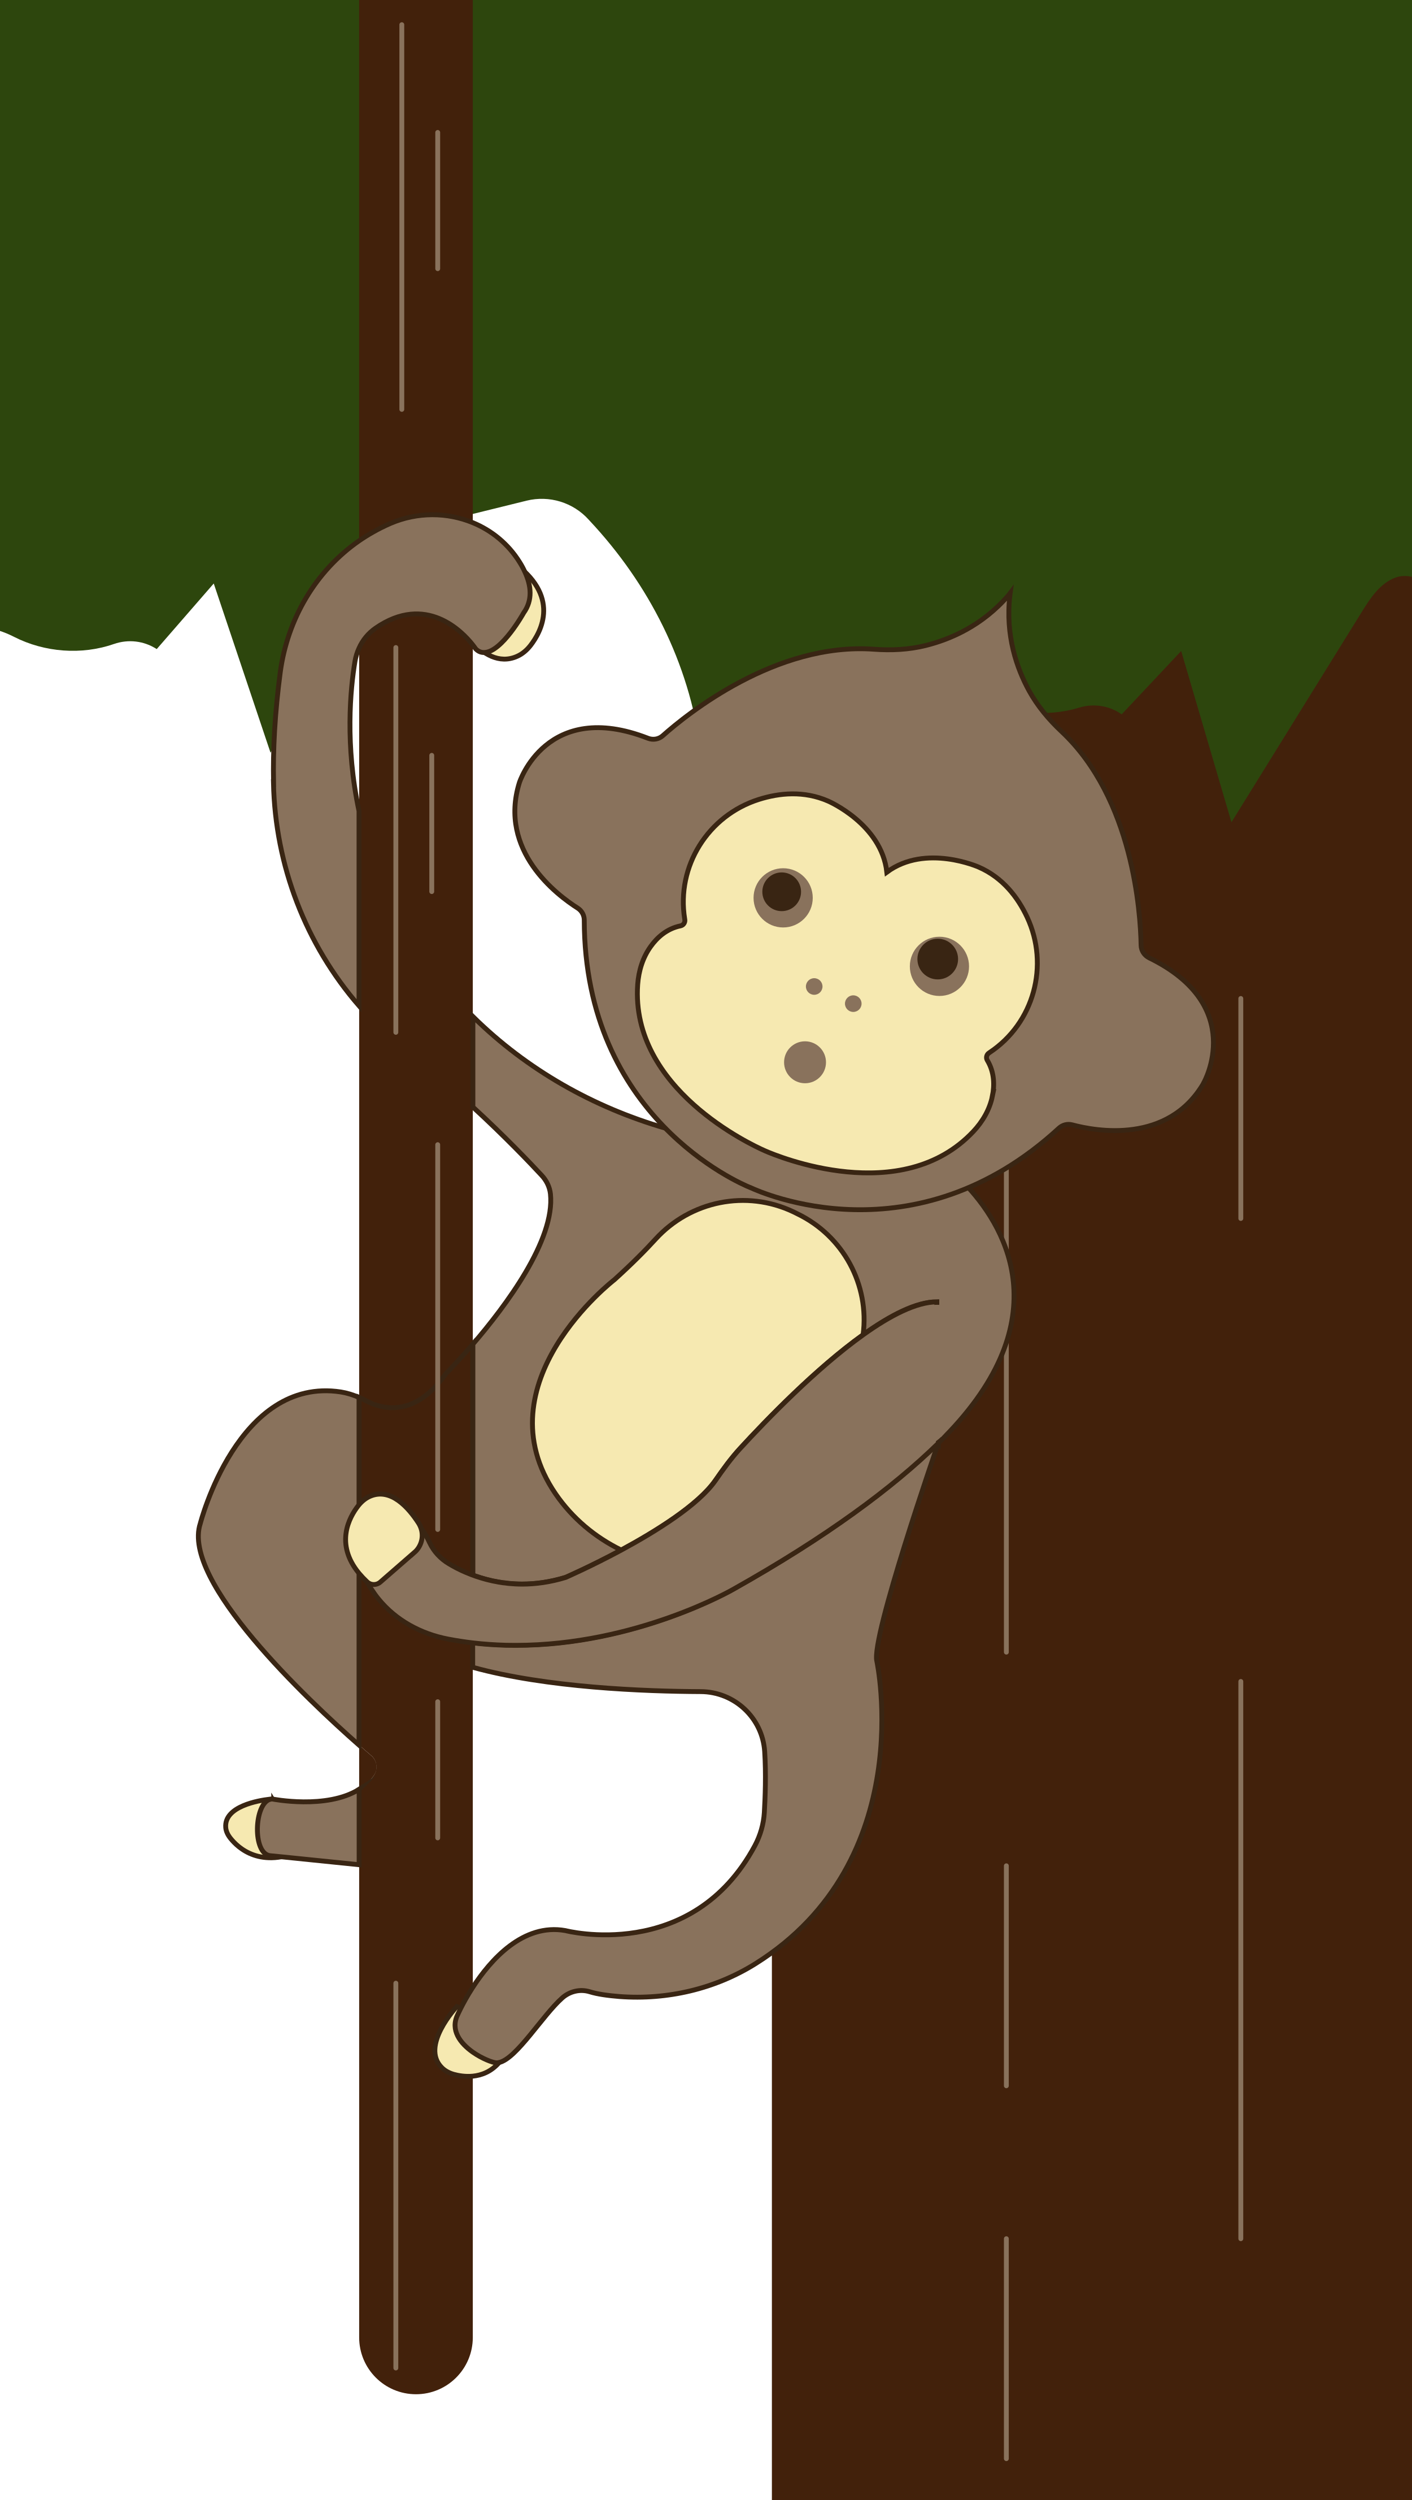
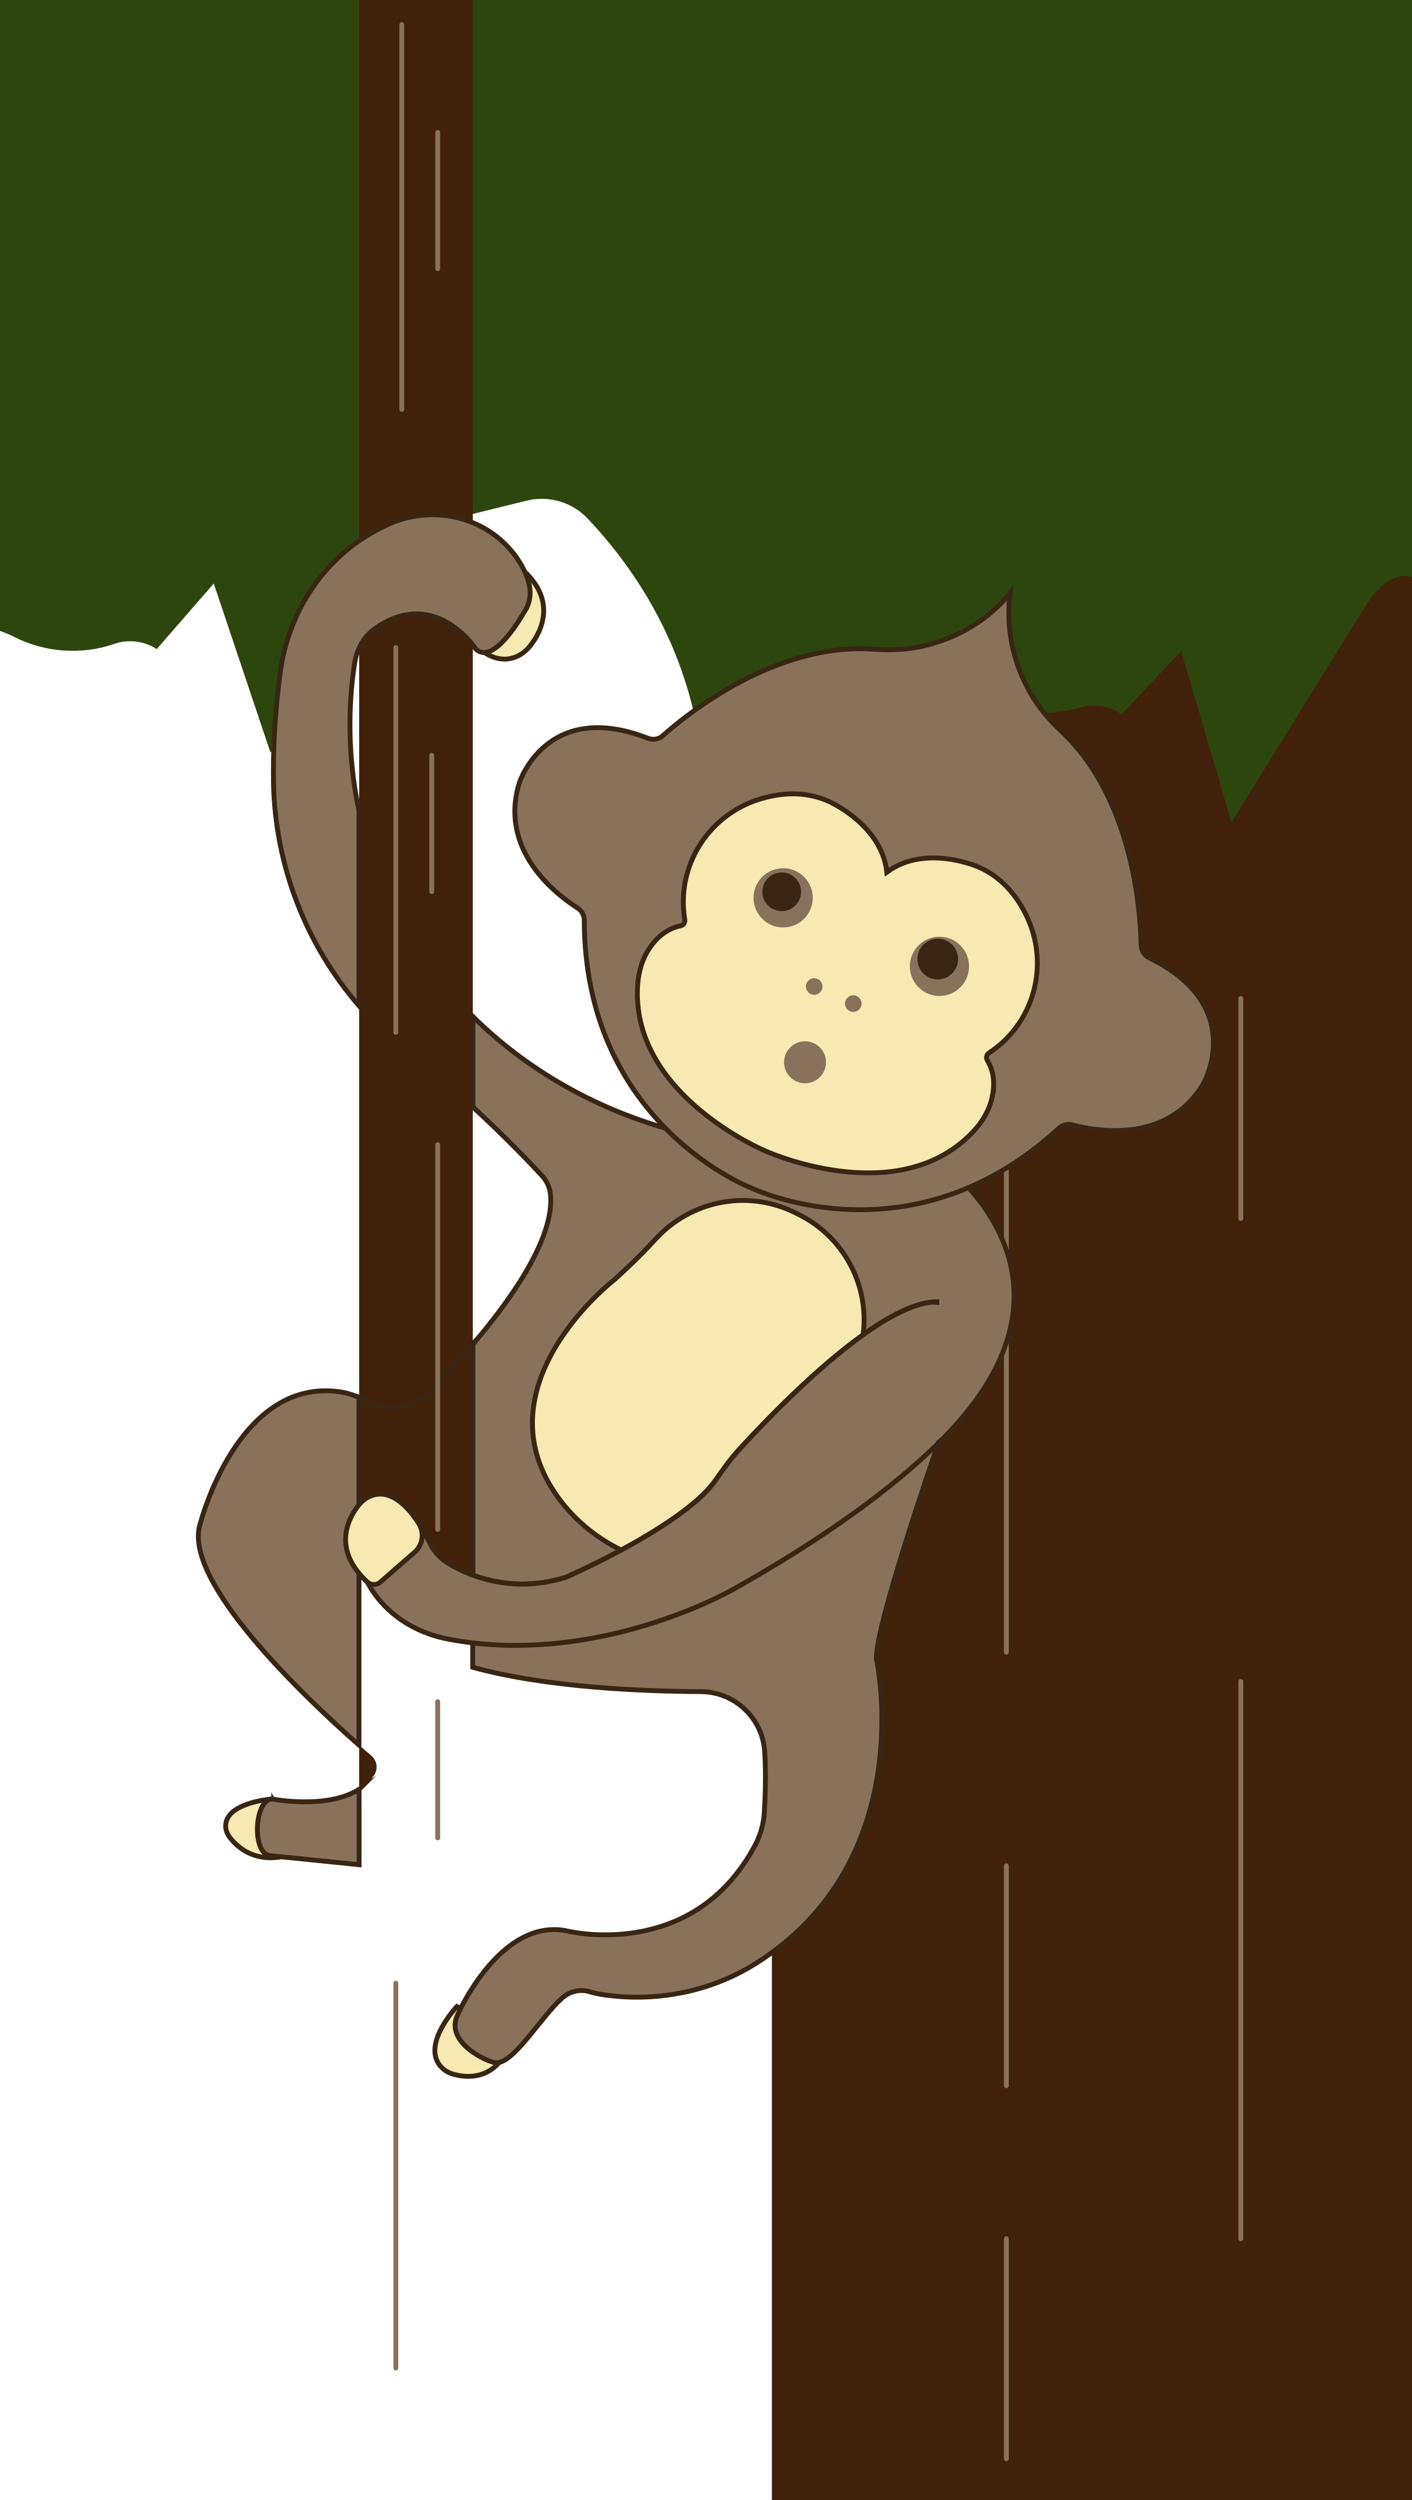
<svg xmlns="http://www.w3.org/2000/svg" id="Singe" viewBox="0 0 291 515">
  <defs>
    <style>
      .cls-1, .cls-2, .cls-3, .cls-4 {
        stroke-width: 0px;
      }

      .cls-1, .cls-5 {
        fill: #42210b;
      }

      .cls-2 {
        fill: #392513;
      }

      .cls-6 {
        fill: #f6e9b1;
      }

      .cls-6, .cls-7, .cls-5, .cls-8 {
        stroke-miterlimit: 10;
      }

      .cls-6, .cls-5, .cls-8 {
        stroke: #392513;
      }

      .cls-7 {
        fill: none;
        stroke: #89725c;
        stroke-linecap: round;
      }

      .cls-3 {
        fill: #2d460d;
      }

      .cls-8, .cls-4 {
        fill: #89725c;
      }
    </style>
  </defs>
  <g>
    <polygon class="cls-1" points="159.08 71.04 291 70.18 291 515.5 159.08 515.5 159.08 71.04" />
    <line class="cls-7" x1="205.97" y1="90.46" x2="205.97" y2="205.24" />
    <line class="cls-7" x1="255.72" y1="346.35" x2="255.72" y2="461.13" />
    <line class="cls-7" x1="207.4" y1="225.52" x2="207.4" y2="340.31" />
    <line class="cls-7" x1="207.4" y1="384.32" x2="207.4" y2="429.63" />
    <line class="cls-7" x1="255.72" y1="205.67" x2="255.72" y2="250.98" />
    <line class="cls-7" x1="255.72" y1="84.85" x2="255.72" y2="130.16" />
    <line class="cls-7" x1="207.4" y1="461.13" x2="207.4" y2="506.44" />
  </g>
  <path class="cls-3" d="M35.57-1l.54,11.75c-8.85-.91-17.7-1.81-26.55-2.72-.01,14.9,9.35,28.29,21.63,37.06-6.62,12.29-11.76,25.63-16.71,38.69,11.07.92,22.13-9.45,32.27-4.93,10.9,4.86,9.51,21.65,16.51,30.83,1.8,2.37,4.84,3.42,7.73,2.71l37.53-9.26c4.67-1.15,9.6.35,12.82,3.93.06.06.12.13.17.19,12.24,13.05,20.49,29.32,22.85,47.05v.09c5.23-5.51,10.56-11.11,17.22-14.74,6.67-3.63,15-5.02,21.85-1.76,2.64,1.26,6.05,2.91,8.72,2.94,3.42.05,6.78,1.01,9.76,2.68,6.15,3.43,13.76,4.31,20.48,2.25h.02c2.98-.91,6.21-.42,8.76,1.38l12.26-13.04,10.36,35.27c8.95-14.44,17.9-28.88,26.85-43.31,1.78-2.87,3.78-5.92,6.95-7.09,1.22-.45,2.63-.42,3.9-.01V-1H35.57Z" />
  <path class="cls-3" d="M178.36,49.52c-.55-14.89-10.43-27.91-23.02-36.21,2.13-4.34,4.06-8.8,5.88-13.31H-.5v129.8c1.18.36,2.32.83,3.42,1.39,6.28,3.19,13.91,3.78,20.55,1.46h.02c2.95-1.03,6.19-.65,8.81,1.05l11.75-13.51,11.7,34.85c8.39-14.77,16.79-29.53,25.18-44.3,1.67-2.94,3.55-6.06,6.67-7.35,3.12-1.28,7.63.6,7.54,3.98l5.19-17.21,25.26,6.92c-2.95-10.94-5.9-21.88-8.85-32.81l-.09-.21c12.53-3.79,26.85-.99,37.03,7.24l-1.98-23.47c8.88.57,17.76,1.14,26.64,1.7Z" />
  <g>
    <g>
      <path class="cls-1" d="M97.44,132.84v144.05c-3.17,3.69-5.55,6.07-5.55,6.07-6.5,9.29-13.35,7.22-16.33,5.64-.51-.27-1.02-.52-1.54-.75v-154.3c.73-1.65,1.9-3.08,3.41-4.13,10.38-7.18,17.89.73,20.02,3.43Z" />
      <path class="cls-1" d="M97.44-.18v133.02c-2.13-2.7-9.65-10.61-20.02-3.43-1.51,1.05-2.68,2.48-3.41,4.13V-.18h23.43Z" />
-       <path class="cls-1" d="M97.44,338.4v71c-1.13,1.75-1.97,3.31-2.48,4.32l-.81-.41s-7.65,8.12-3.07,12.61c.67.65,1.53,1.1,2.44,1.36.95.26,2.37.52,3.92.37v53.81c0,6.47-5.24,11.71-11.71,11.71h0c-6.47,0-11.71-5.24-11.71-11.71v-112.9c1.18-.74,2.22-1.67,3.03-2.86.86-1.25.64-3.07-.51-4.06-.68-.58-1.54-1.32-2.52-2.2v-35.36c.48.58,1.04,1.16,1.67,1.75h.01c.1.25.23.48.37.7.14.25.27.48.43.72.01.02.02.05.04.07.23.36.47.72.72,1.05.25.35.51.68.77,1,3.58,4.39,8.75,7.17,14.31,8.23,1.71.33,3.43.59,5.12.79Z" />
      <path class="cls-1" d="M76.52,361.63c1.15.97,1.46,2.69.62,3.95-.83,1.25-1.9,2.22-3.12,2.99v-9.12c.97.88,1.83,1.6,2.5,2.18Z" />
      <path class="cls-1" d="M97.44,324.46v13.94c-1.69-.2-3.41-.46-5.12-.79-5.56-1.06-10.73-3.84-14.31-8.23-.26-.32-.52-.65-.77-1-.25-.35-.48-.69-.72-1.05-.01-.02-.02-.05-.04-.07-.16-.23-.3-.47-.43-.72-.14-.22-.26-.46-.37-.69h-.01c-.63-.6-1.18-1.18-1.67-1.76v-14.18c.64-.75,1.41-1.37,2.29-1.74,4.24-1.78,7.88,2.32,9.98,5.58.22.36.39.73.51,1.11.14.16.27.35.39.53.46.68.9,1.47,1.32,2.38.85,1.81,2.26,3.32,3.97,4.33.2.11.39.23.6.35.21.12.43.25.65.36.12.06.23.12.36.19.35.18.72.36,1.1.54.48.22.99.43,1.52.64.23.1.48.2.73.28Z" />
      <path class="cls-1" d="M94.96,413.72c.51-1.01,1.34-2.57,2.48-4.32v18.25c-1.55.15-2.97-.11-3.92-.37-.91-.26-1.78-.7-2.44-1.36-4.58-4.49,3.07-12.61,3.07-12.61l.81.41Z" />
      <g>
        <path class="cls-6" d="M93.14,126.28s5.96,12.22,13.41,8.92c1.1-.48,2.02-1.28,2.76-2.22,2.23-2.86,6.38-10.33-3.92-17.42l-12.25,10.73Z" />
        <path class="cls-6" d="M105.71,419.05c-.69,2.63-1.69,4.49-2.84,5.8h-.01c-1.65,1.9-3.63,2.62-5.42,2.8-1.55.15-2.97-.11-3.92-.37-.91-.26-1.78-.7-2.44-1.36-4.58-4.49,3.07-12.61,3.07-12.61l.81.41,2.48,1.23,8.27,4.1Z" />
        <path class="cls-6" d="M56.41,371.05c-.19-.31-.54-.48-.9-.44-2.15.25-9.36,1.43-8.99,5.83.06.76.42,1.51.95,2.18,1.61,2.05,6.31,6.43,14.95,2.4l-6.01-9.98Z" />
        <path class="cls-8" d="M56.38,161.31c-.15-6.76.25-14.35,1.38-22.85,1.47-10.92,7.29-20.86,16.25-27.07.9-.62,1.84-1.21,2.8-1.75,1.16-.67,2.38-1.27,3.66-1.83,5.55-2.38,11.7-2.32,16.96-.15,3.9,1.6,7.33,4.38,9.68,8.17.41.65.76,1.31,1.06,1.97,1.33,2.86,1.63,5.84-.26,8.46,0,0-4.44,8.01-8.06,8.14-.64.04-1.26-.18-1.81-.74,0,0-.21-.32-.62-.84-2.13-2.7-9.65-10.61-20.02-3.43-1.51,1.05-2.68,2.48-3.41,4.13-.39.85-.67,1.75-.83,2.68-.96,5.76-2.07,17.24.83,30.86v40.12c-10.96-12.63-17.26-28.87-17.63-45.88Z" />
        <path class="cls-8" d="M74.01,368.57v15.53l-15.99-1.63h-.01l-2.33-.23c-3.71-.38-3.31-10.81.01-11.62h.01c.14-.05.26-.06.41-.06,0,0,11.19,2.23,17.9-1.99Z" />
        <path class="cls-8" d="M193.36,297.3c-.39,1.16-13.87,40.02-12.65,44.88,0,0,8.81,41.11-25.01,62.3-8.34,5.22-18.2,7.5-28.02,6.77-2.33-.19-4.53-.48-6.16-.99-1.97-.6-4.11-.09-5.65,1.28-4.05,3.58-9.41,12.52-13.02,13.3h-.01c-.2.05-.38.07-.57.06-.76-.04-2.9-.84-4.85-2.21-2.52-1.78-4.7-4.52-3.08-7.74,0,0,.21-.47.6-1.25.51-1.01,1.34-2.57,2.48-4.32,3.65-5.64,10.36-13.3,19.12-11.71,0,0,25.99,6.79,39.04-17.51,1.12-2.1,1.79-4.42,1.94-6.79.18-3.11.37-7.97.07-12.61-.46-6.93-6.24-12.3-13.19-12.32-11.56-.05-31.77-.81-46.98-5.01v-5.06c2.32.27,4.61.42,6.87.48.65.01,1.31.02,1.96.02,24.82.01,44.83-11.54,44.83-11.54,19.27-10.82,32.84-20.91,42.25-30.08Z" />
        <path class="cls-5" d="M97.44,276.89v47.57c-.25-.09-.49-.18-.73-.28-.53-.21-1.04-.42-1.52-.64-.38-.18-.75-.36-1.1-.54-.12-.06-.23-.12-.36-.19-.22-.11-.44-.23-.65-.36-.21-.11-.41-.23-.6-.35-1.71-1.01-3.12-2.52-3.97-4.33-.42-.91-.86-1.7-1.32-2.38-.12-.18-.26-.37-.39-.53-.11-.38-.28-.75-.51-1.11-2.1-3.26-5.74-7.35-9.98-5.58-.89.37-1.65.99-2.29,1.74v-22.07c.52.23,1.04.48,1.54.75,2.99,1.58,9.83,3.65,16.33-5.64,0,0,2.38-2.38,5.55-6.07Z" />
        <path class="cls-8" d="M86.29,313.75c.22.36.39.73.51,1.11-.15-.2-.32-.39-.49-.57-.02-.02-.06-.06-.09-.09-.18-.17-.37-.35-.57-.51-.01,0-.01-.01-.02-.01-.2-.16-.42-.31-.64-.44-.01-.01-.02-.02-.04-.02-.21-.12-.42-.23-.63-.33-.22-.1-.44-.2-.67-.27-.02,0-.04-.01-.06-.02-.18-.05-.37-.1-.56-.15-.07-.01-.15-.02-.22-.05-.19-.04-.37-.06-.57-.09-.07-.01-.14-.01-.2-.01-.21-.03-.41-.04-.62-.04-1.86,0-3.71.72-5.1,1.97-.17.16-.35.32-.51.51-1.11,1.22-1.81,2.86-1.81,4.8v.27c.02.57.07,1.11.17,1.65.04.23.07.47.12.69.01.02.01.06.02.09.04.19.09.37.15.56.28,1.07.69,2.08,1.2,3.05-.63-.59-1.18-1.17-1.67-1.75v35.36c-10.57-9.3-36.65-33.79-32.71-45.65,0,0,7.75-30.35,28.97-27.09,1.3.21,2.54.6,3.74,1.13v22.07c.64-.75,1.41-1.37,2.29-1.74,4.24-1.78,7.88,2.32,9.98,5.58Z" />
        <path class="cls-8" d="M193.38,297.27v-.79s-.31-27.71-.31-27.71v-.62c-4.21,0-9.61,2.78-15.17,6.76-9.7,6.93-19.95,17.53-25.37,23.43-1.89,2.06-3.52,4.32-5.11,6.61-3.53,5.03-12.16,10.41-19.39,14.32-6.26,3.36-11.46,5.63-11.46,5.63-3.21.99-6.22,1.38-8.98,1.38-.49,0-.97-.01-1.44-.04-.42-.02-.83-.05-1.23-.09-.27-.02-.53-.05-.79-.1-.32-.02-.63-.06-.94-.12-.31-.04-.62-.1-.91-.16-.48-.07-.96-.17-1.42-.3-.41-.09-.8-.2-1.2-.31-.38-.1-.77-.22-1.13-.35-.37-.11-.73-.23-1.07-.37v-47.57c6.71-7.8,16.98-21.44,15.98-30.95-.16-1.43-.81-2.75-1.8-3.81-2.29-2.47-7.57-8.01-14.18-14.08v-18.64c11.07,10.93,24.8,18.69,39.71,23.01h.01c3.22.93,6.46,1.7,9.77,2.31,2.74.51,5.61.95,8.57,1.3h.01c10.88,1.31,22.79,1.25,32.59-2.41,1.16-.43,3.57,2.15,5.66,4.61,1.44,1.71,2.74,3.37,3.37,3.95.73.68,1.57,1.51,2.43,2.47,7.85,8.6,19.11,27.97-6.21,52.63Z" />
      </g>
      <path class="cls-6" d="M177.89,274.92c-9.7,6.93-19.95,17.53-25.37,23.43-1.89,2.06-3.52,4.32-5.11,6.61-3.53,5.03-12.16,10.41-19.39,14.32-5.37-2.62-10.05-6.53-13.5-11.54-15.66-22.81,12.11-44.15,12.11-44.15,3.57-3.23,6.33-6,8.46-8.34,7.23-7.92,18.73-10.23,28.41-5.64.27.14.56.27.83.41,9.47,4.57,14.89,14.63,13.55,24.9Z" />
      <g>
        <path class="cls-8" d="M193.38,297.27s0,.01-.01.02c-9.41,9.17-22.98,19.26-42.25,30.08,0,0-20.01,11.55-44.83,11.54-.65,0-1.31-.01-1.96-.02-2.26-.06-4.55-.21-6.87-.48-1.69-.2-3.41-.46-5.12-.79-5.56-1.06-10.73-3.84-14.31-8.23-.26-.32-.52-.65-.77-1-.25-.35-.48-.69-.72-1.05-.01-.02-.02-.05-.04-.07-.16-.23-.3-.47-.43-.72-.14-.22-.26-.46-.37-.69h-.01c-.51-.97-.91-1.99-1.2-3.06-.06-.18-.11-.37-.15-.56-.01-.02-.01-.06-.02-.09-.05-.22-.09-.46-.12-.69-.1-.54-.15-1.09-.17-1.65v-.27c0-1.94.7-3.58,1.81-4.8.16-.17.33-.35.51-.51,1.38-1.26,3.23-1.97,5.1-1.97.21,0,.41.01.62.04.06,0,.12,0,.2.01.2.02.38.05.57.09.07.02.15.04.22.05.18.05.37.1.56.15.02.01.04.02.06.02.22.07.44.17.67.27.21.1.42.21.63.33.01,0,.02.01.04.02.22.14.44.28.64.44.01,0,.01.01.02.01.2.16.38.33.57.51.02.02.06.06.09.09.16.17.33.37.49.57.14.16.27.35.39.53.46.68.9,1.47,1.32,2.38.85,1.81,2.26,3.32,3.97,4.33.2.11.39.23.6.35.21.12.43.25.65.36.12.06.23.12.36.19.35.18.72.36,1.1.54.48.22.99.43,1.52.64.23.1.48.2.73.28.35.14.7.26,1.07.37.37.12.75.25,1.13.35.39.11.79.22,1.2.31.46.12.94.22,1.42.3.3.07.6.12.91.16.31.06.62.1.94.12.26.05.52.07.79.1.41.04.81.06,1.23.09.47.02.95.04,1.44.04,2.76,0,5.77-.4,8.98-1.38,0,0,5.21-2.27,11.46-5.63,7.23-3.91,15.87-9.29,19.39-14.32,1.59-2.3,3.22-4.55,5.11-6.61,5.42-5.9,15.67-16.49,25.37-23.43,5.56-3.98,10.97-6.76,15.16-6.76v.62s.31,27.71.31,27.71v.79Z" />
        <path class="cls-4" d="M192.72,268.77h2.47l3.42,12.34s0,12.34-6.17,16.04c-2.89,1.73-1.79-20.86-1.35-26.87.06-.85.77-1.5,1.63-1.5Z" />
      </g>
      <g>
        <g>
          <path class="cls-8" d="M248.12,223.01c-7.36,12.75-22.32,9.98-27.14,8.69-.96-.26-2,0-2.73.67-29.82,27.45-61.43,13.27-63.64,12.23h-.03c-2.27-.93-34.12-14.55-34.17-55.08,0-1-.51-1.93-1.36-2.47-4.21-2.67-16.39-11.78-12.01-25.84,0,0,5.55-17.3,26.51-9.14,1.03.4,2.21.21,3.04-.53,4.99-4.44,23.3-19.28,43.51-17.81,3.56.26,7.16.1,10.63-.76,5.14-1.27,11.77-4.11,17.18-10.43.09-.11.19-.22.28-.34-.02.15-.04.29-.06.43-.97,8.26,1.43,15.06,3.98,19.7,1.73,3.13,4.04,5.88,6.65,8.33,14.79,13.86,16.29,37.37,16.41,44.05.02,1.11.68,2.1,1.67,2.59,20.21,9.87,11.27,25.68,11.27,25.68Z" />
          <path class="cls-6" d="M204.52,225.8c-.56,2.75-2.01,5.23-3.94,7.28-14.8,15.7-40.34,5.1-42.85,4l-.2-.09c-2.51-1.1-27.62-12.68-26.11-34.2.2-2.8,1.04-5.55,2.68-7.83,1.32-1.84,3.3-3.67,6.15-4.25.6-.12.98-.7.88-1.3,0-.04-.01-.08-.02-.12-1.76-10.84,4.8-21.3,15.27-24.62,4.24-1.34,9.31-1.84,14.29.34,0,0,11.01,4.72,12.1,14.64,8.02-5.93,18.96-1.03,18.96-1.03,4.98,2.18,8.05,6.25,9.94,10.27,4.66,9.94,1.42,21.86-7.74,27.92-.03.02-.07.04-.1.07-.51.33-.67,1.01-.36,1.52,1.5,2.48,1.5,5.18,1.05,7.4Z" />
          <circle class="cls-4" cx="161.4" cy="184.94" r="6.1" />
          <circle class="cls-4" cx="193.61" cy="199.05" r="6.1" />
          <circle class="cls-4" cx="167.8" cy="203.2" r="1.71" />
          <circle class="cls-4" cx="175.85" cy="206.73" r="1.71" />
          <circle class="cls-4" cx="165.91" cy="218.81" r="4.32" />
        </g>
        <circle class="cls-2" cx="161.1" cy="183.69" r="3.99" />
        <circle class="cls-2" cx="193.26" cy="197.55" r="4.19" />
      </g>
      <path class="cls-6" d="M85.4,319.77l-7.02,6.11c-.77.68-1.94.67-2.69-.02h-.01c-.63-.6-1.18-1.18-1.67-1.76-5.08-6.13-1.99-11.62-.22-13.9.07-.1.15-.18.22-.27.64-.75,1.41-1.37,2.29-1.74,4.24-1.78,7.88,2.32,9.98,5.58.22.36.39.73.51,1.11.56,1.74.02,3.68-1.39,4.91Z" />
    </g>
    <line class="cls-7" x1="82.81" y1="5.08" x2="82.81" y2="84.33" />
    <line class="cls-7" x1="90.21" y1="27.28" x2="90.21" y2="55.34" />
    <line class="cls-7" x1="81.58" y1="133.38" x2="81.58" y2="212.64" />
    <line class="cls-7" x1="90.21" y1="235.78" x2="90.21" y2="315.04" />
    <line class="cls-7" x1="81.58" y1="408.5" x2="81.58" y2="487.76" />
    <line class="cls-7" x1="88.98" y1="155.59" x2="88.98" y2="183.65" />
    <line class="cls-7" x1="90.21" y1="350.52" x2="90.21" y2="378.57" />
  </g>
</svg>